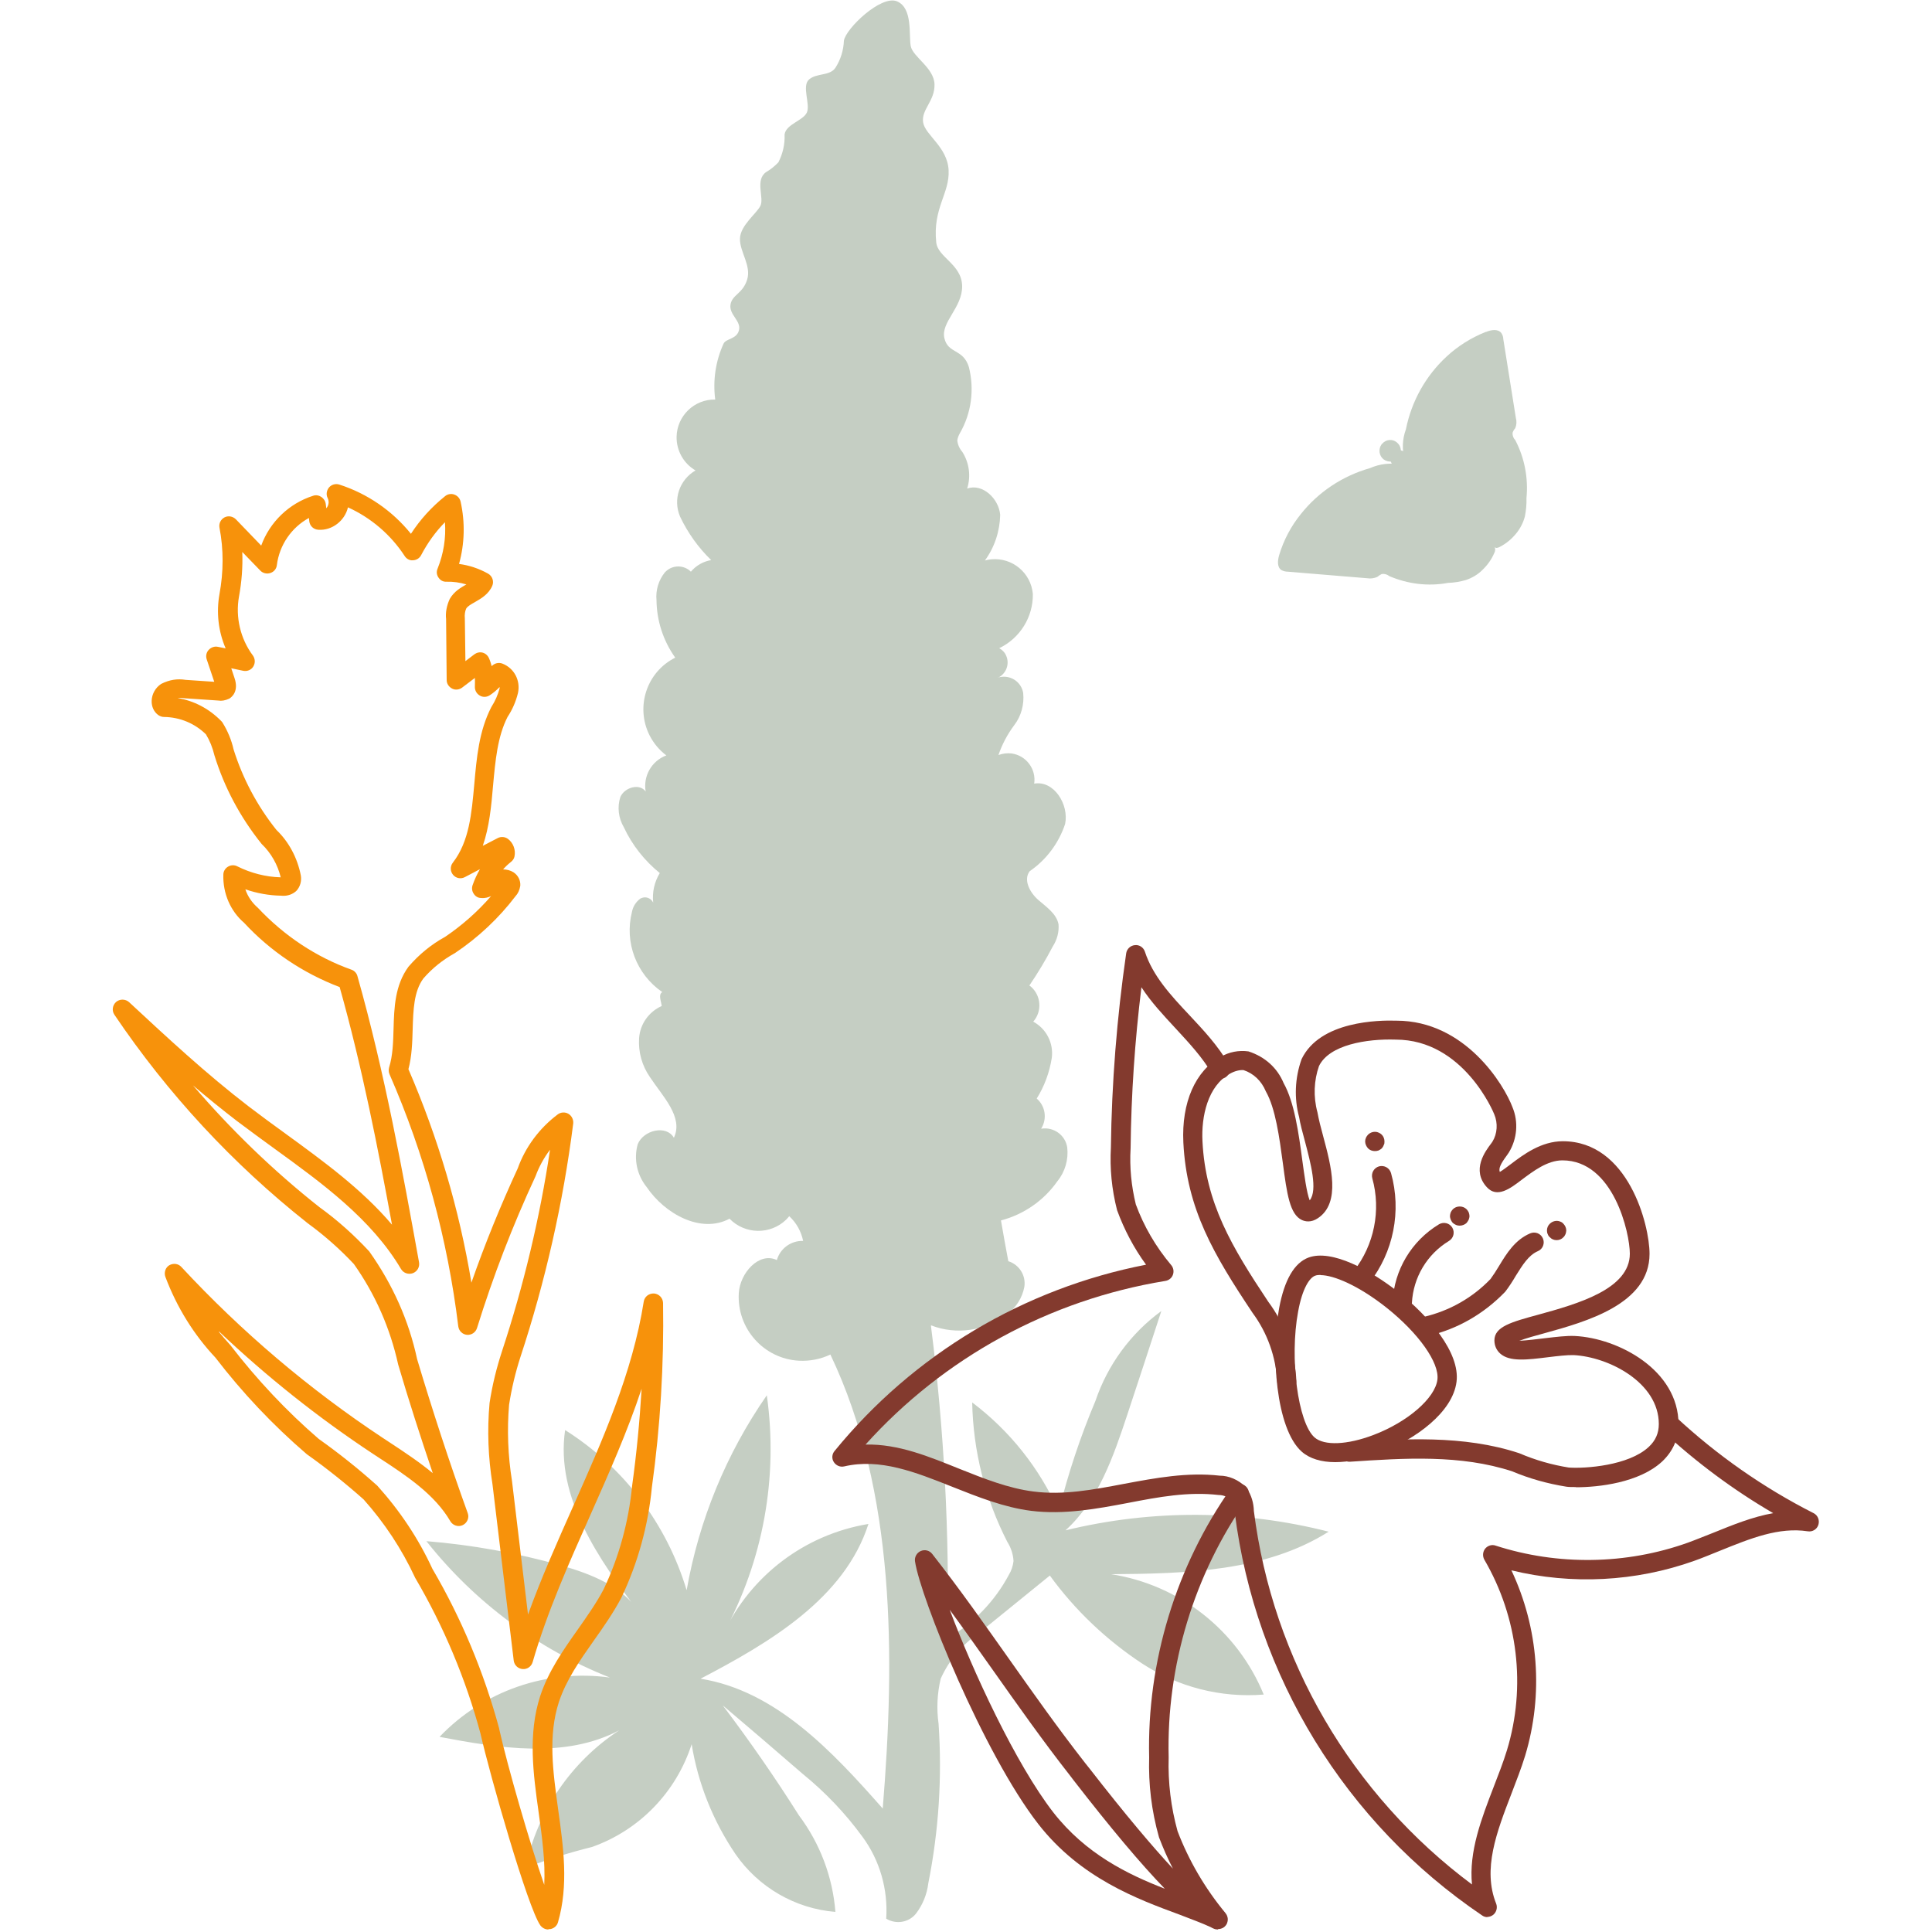
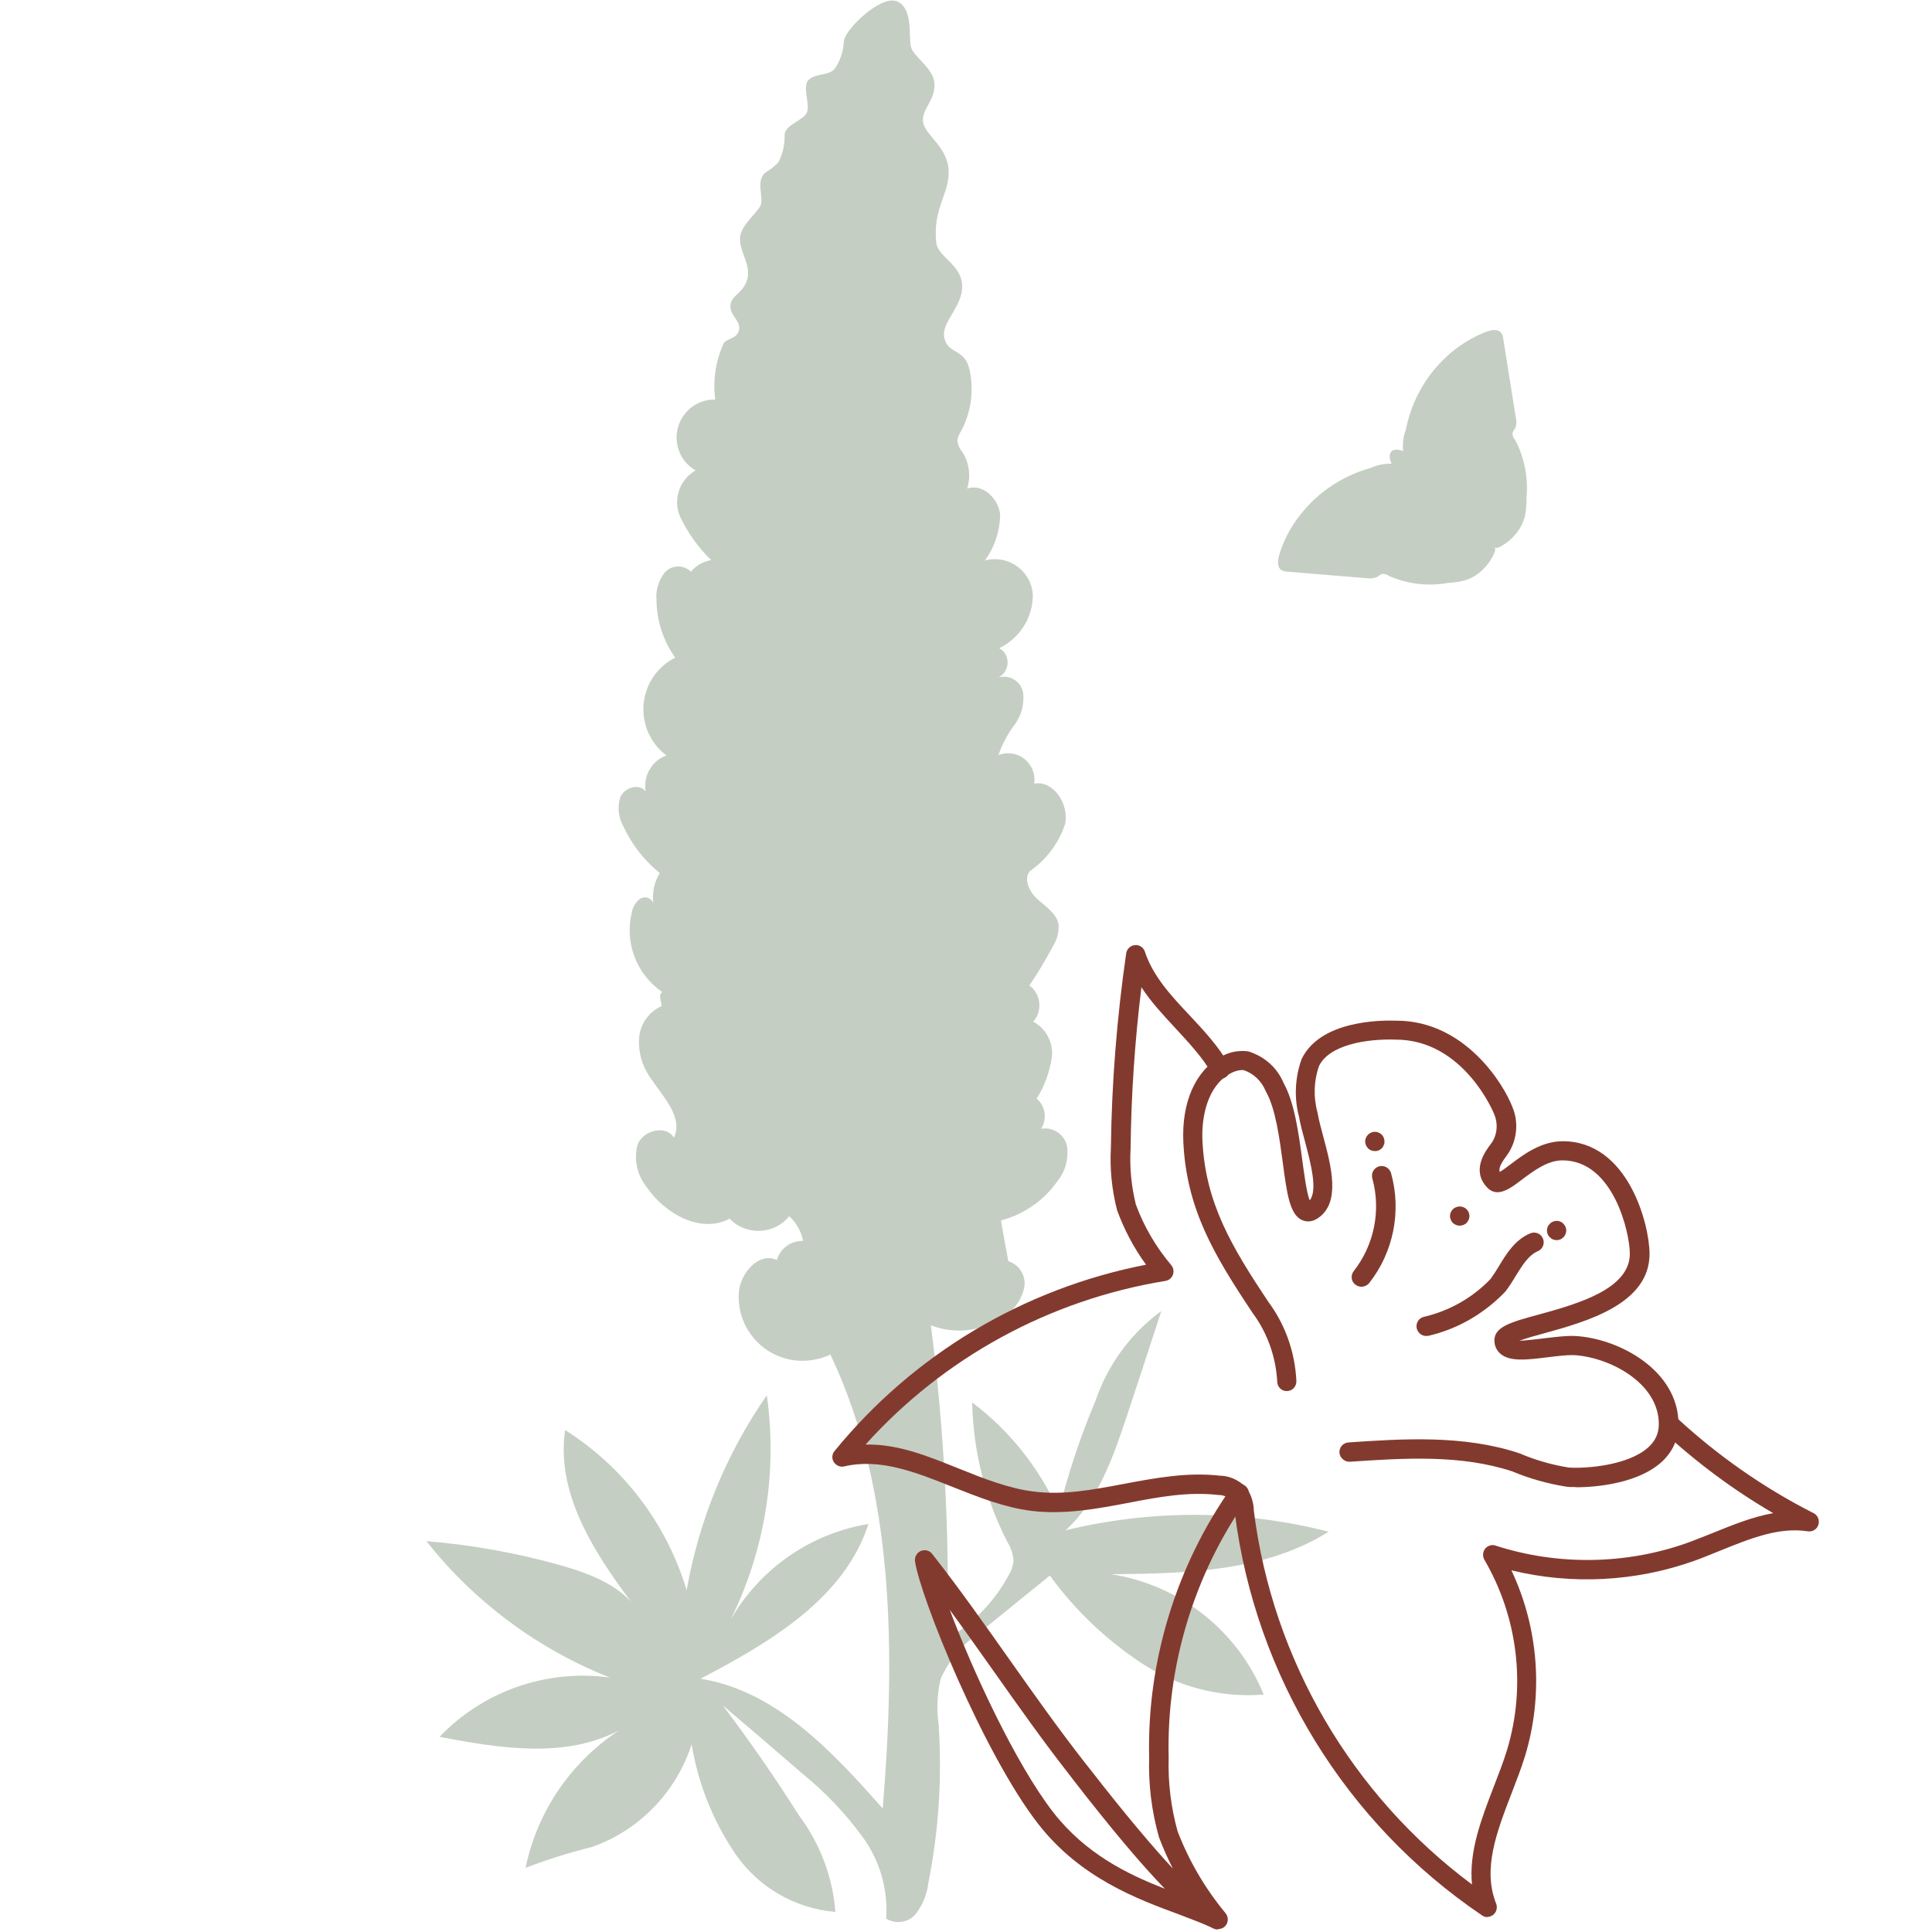
<svg xmlns="http://www.w3.org/2000/svg" id="Layer_1" data-name="Layer 1" viewBox="0 0 100 100">
  <g id="Group_174" data-name="Group 174">
    <g id="Path_466" data-name="Path 466">
      <path d="M48.19,68.6c1.32.51,2.81.29,3.93-.58.47-.33.79-.84.9-1.41.09-.59-.26-1.15-.83-1.33-.13-.7-.26-1.4-.38-2.11,1.18-.31,2.22-1.03,2.92-2.03.4-.49.58-1.12.51-1.75-.1-.64-.7-1.07-1.34-.97,0,0,0,0-.01,0,.32-.51.22-1.17-.23-1.56.4-.64.66-1.35.78-2.1.1-.77-.28-1.51-.96-1.88.47-.53.41-1.35-.12-1.81-.02-.02-.05-.04-.08-.06.44-.65.85-1.33,1.21-2.02.22-.34.33-.74.3-1.14-.1-.56-.64-.91-1.06-1.28s-.78-1.03-.43-1.48c.86-.59,1.5-1.45,1.83-2.44.21-1.01-.58-2.27-1.6-2.09.11-.75-.41-1.45-1.16-1.56-.23-.03-.47,0-.69.08.19-.56.47-1.08.82-1.55.36-.47.52-1.07.46-1.66-.09-.55-.61-.92-1.16-.83-.05,0-.1.02-.15.04.43-.2.62-.71.43-1.14-.07-.17-.2-.3-.36-.39,1.08-.52,1.76-1.62,1.74-2.81-.1-1.09-1.06-1.89-2.15-1.79-.11.01-.22.03-.33.06.5-.69.77-1.51.79-2.36-.07-.84-.92-1.65-1.71-1.36.2-.64.11-1.33-.25-1.9-.15-.17-.24-.38-.26-.6.02-.13.07-.26.14-.38.59-1.03.75-2.25.46-3.41-.3-.97-1.08-.67-1.27-1.5s.94-1.58.92-2.7-1.26-1.48-1.34-2.25c-.19-1.78.7-2.53.64-3.74s-1.22-1.82-1.32-2.48.61-1.1.59-1.96-1.12-1.42-1.23-1.98.12-1.97-.71-2.32-2.67,1.43-2.75,2.04c-.02.5-.17.98-.44,1.4-.29.43-.96.26-1.36.6s.08,1.3-.12,1.72-1.08.6-1.15,1.13c.02.5-.09.99-.32,1.44-.19.2-.4.37-.64.51-.58.41-.09,1.33-.29,1.74s-1.05,1.02-1.06,1.71.6,1.39.37,2.12-.78.77-.86,1.29.56.84.44,1.32-.67.42-.8.7c-.41.9-.56,1.9-.43,2.89-1.09-.02-1.98.85-2,1.93-.01.71.36,1.38.98,1.74-.83.48-1.18,1.5-.8,2.39.4.84.94,1.6,1.61,2.25-.41.07-.78.28-1.05.6-.36-.36-.95-.36-1.31,0-.01.01-.03.03-.04.04-.32.4-.48.92-.43,1.43.01,1.07.35,2.11.97,2.98-1.48.74-2.07,2.54-1.33,4.02.21.41.5.76.87,1.04-.76.28-1.21,1.07-1.07,1.87-.31-.44-1.09-.22-1.31.28-.17.52-.1,1.09.18,1.57.43.92,1.07,1.73,1.86,2.37-.28.46-.4,1-.34,1.53-.11-.23-.38-.34-.62-.23-.02,0-.04.02-.06.03-.22.17-.37.41-.42.68-.4,1.58.23,3.23,1.57,4.15-.22.13-.06.46-.03.72-.67.3-1.12.94-1.17,1.66-.05.72.15,1.43.56,2.02.65.99,1.75,2.07,1.24,3.14-.39-.68-1.57-.4-1.87.33-.22.77-.04,1.6.46,2.22.94,1.39,2.81,2.43,4.29,1.64.8.82,2.11.84,2.93.05.06-.06.11-.12.16-.18.37.34.62.79.72,1.28-.63-.02-1.19.39-1.36.99-.93-.44-1.91.68-1.97,1.71-.11,1.83,1.29,3.4,3.11,3.5.56.03,1.13-.08,1.63-.32,3.38,7.09,3.35,15.68,2.71,23.5-2.61-2.96-5.54-6.1-9.43-6.72,3.58-1.87,7.45-4.15,8.69-8.01-3.28.54-6.08,2.66-7.5,5.66,2.05-3.76,2.84-8.08,2.24-12.32-2.1,3.02-3.51,6.46-4.15,10.09-1.03-3.43-3.26-6.38-6.29-8.29-.51,3.48,1.74,6.7,3.87,9.49-.85-1.4-2.52-2.04-4.1-2.49-2.27-.64-4.6-1.06-6.95-1.25,2.49,3.15,5.77,5.59,9.5,7.06-3.26-.45-6.55.69-8.82,3.07,3.11.59,6.5,1.14,9.3-.34-2.5,1.64-4.24,4.2-4.85,7.12,1.12-.43,2.27-.79,3.44-1.08,2.46-.87,4.36-2.84,5.16-5.32.33,2.04,1.11,3.98,2.27,5.69,1.19,1.72,3.09,2.82,5.17,2.99-.14-1.81-.8-3.55-1.89-5-1.23-1.95-2.55-3.85-3.94-5.69,1.38,1.17,2.76,2.35,4.13,3.54,1.17.95,2.21,2.04,3.1,3.26.9,1.22,1.33,2.73,1.23,4.24.51.31,1.17.2,1.54-.26.35-.46.57-1,.64-1.58.54-2.71.72-5.49.53-8.25-.11-.78-.07-1.57.11-2.33.43-.96,1.12-1.78,1.99-2.37l3.66-2.97c1.3,1.79,2.92,3.33,4.77,4.55,1.86,1.22,4.08,1.79,6.3,1.61-1.36-3.32-4.36-5.68-7.9-6.23,3.88-.03,7.98-.13,11.26-2.2-4.47-1.14-9.14-1.16-13.62-.07,1.7-1.54,2.48-3.82,3.2-5.99.59-1.79,1.18-3.57,1.76-5.36-1.59,1.16-2.78,2.79-3.41,4.65-.78,1.85-1.42,3.77-1.9,5.72-.99-2.23-2.53-4.17-4.48-5.64.05,2.51.67,4.98,1.82,7.22.19.3.3.64.32.99-.03.25-.11.5-.24.71-.73,1.37-1.83,2.51-3.18,3.3.11-5.4-.17-10.8-.85-16.15" fill="#c5cec3" />
    </g>
    <g id="Path_467" data-name="Path 467">
-       <path d="M28.38,99.87c-.16,0-.31-.08-.41-.21-.65-.91-2.61-7.76-3.1-9.93-.76-2.82-1.9-5.54-3.38-8.06-.7-1.51-1.6-2.86-2.67-4.06-.91-.81-1.91-1.61-2.94-2.34-1.77-1.52-3.34-3.19-4.73-5-1.12-1.19-2-2.61-2.59-4.18-.08-.22,0-.48.2-.6.21-.12.47-.09.63.09,3.11,3.35,6.62,6.33,10.43,8.85l.35.23c.76.5,1.53,1.01,2.23,1.59-.63-1.86-1.24-3.75-1.79-5.62-.42-1.9-1.19-3.64-2.29-5.2-.7-.75-1.52-1.48-2.4-2.12-3.88-3.07-7.24-6.7-10-10.79-.14-.21-.1-.49.09-.66.19-.16.48-.16.67.01,1.96,1.82,3.98,3.7,6.18,5.39.63.48,1.27.95,1.92,1.42,1.95,1.42,3.95,2.87,5.51,4.71-.72-3.93-1.55-8.18-2.71-12.3-1.88-.71-3.59-1.86-4.95-3.33-.7-.6-1.1-1.52-1.07-2.49,0-.17.1-.33.24-.41.14-.09.33-.1.48-.02.7.35,1.47.55,2.25.57-.16-.66-.5-1.26-.99-1.73-1.12-1.4-1.93-2.93-2.44-4.58-.1-.41-.24-.76-.44-1.09-.58-.57-1.35-.89-2.17-.9-.11,0-.21-.04-.3-.1-.23-.17-.35-.44-.34-.74.01-.35.2-.68.49-.87.43-.22.85-.28,1.27-.21l1.48.1-.39-1.16c-.06-.17-.02-.36.1-.49.12-.13.3-.2.48-.16l.4.08c-.38-.88-.49-1.86-.32-2.81.21-1.14.22-2.3,0-3.44-.04-.22.07-.43.26-.53.19-.1.43-.06.59.1l1.31,1.36c.44-1.21,1.43-2.18,2.69-2.58.14-.05.3-.02.42.06.12.08.21.21.23.36l.03.23c.07-.08.11-.18.12-.29,0-.08-.01-.16-.05-.24-.09-.18-.06-.39.07-.55.13-.15.34-.21.53-.15,1.46.47,2.75,1.36,3.71,2.55.48-.74,1.07-1.39,1.77-1.95.13-.11.32-.14.48-.08.16.06.28.19.32.36.24,1.08.21,2.18-.08,3.23.53.07,1.04.24,1.5.5.22.12.32.4.22.63-.19.44-.58.66-.89.84-.2.11-.39.22-.46.34-.06.13-.09.32-.07.51l.03,2.21.46-.35c.12-.09.28-.13.43-.09.15.04.27.15.33.29.06.13.1.27.14.41.14-.15.36-.21.56-.13.61.24.94.88.8,1.52-.11.45-.29.86-.54,1.24-.52,1.02-.63,2.25-.75,3.56-.09,1.05-.19,2.12-.53,3.11l.77-.4c.17-.09.38-.07.53.04.28.21.41.57.34.91-.02.11-.09.21-.18.28-.15.12-.29.25-.41.39.19,0,.38.05.54.15.24.16.37.42.35.7-.04.23-.12.4-.25.54-.86,1.13-1.92,2.13-3.13,2.94-.65.36-1.19.8-1.64,1.32-.49.67-.52,1.62-.55,2.62-.02.69-.04,1.39-.22,2.07,1.53,3.54,2.63,7.25,3.26,11.05.7-2.01,1.51-3.99,2.4-5.92.39-1.09,1.11-2.07,2.07-2.79.16-.12.38-.13.55-.03.17.1.27.3.25.5-.52,4.1-1.44,8.16-2.73,12.08-.26.8-.46,1.64-.59,2.48-.11,1.29-.06,2.63.15,3.94l.83,6.92c.69-1.91,1.52-3.77,2.33-5.59,1.51-3.4,3.08-6.92,3.66-10.61.04-.25.26-.43.53-.42.26.02.46.23.47.49.05,3.18-.14,6.39-.58,9.55-.19,1.97-.72,3.9-1.58,5.71-.42.79-.93,1.52-1.42,2.21-.74,1.05-1.43,2.04-1.81,3.18-.57,1.75-.31,3.6-.04,5.57.27,1.93.55,3.92-.01,5.84-.05.18-.21.32-.4.35-.03,0-.06,0-.08,0ZM11.33,68.94c.19.23.39.46.59.68,1.38,1.79,2.91,3.42,4.58,4.86,1.03.73,2.06,1.55,3.03,2.42,1.18,1.31,2.13,2.74,2.85,4.3,1.5,2.56,2.67,5.36,3.46,8.28,0,0,0,.01,0,.02.44,1.96,1.57,5.87,2.33,8.06.06-1.2-.11-2.45-.29-3.75-.28-1.99-.56-4.05.08-6.02.42-1.28,1.19-2.38,1.94-3.44.47-.67.96-1.36,1.34-2.08.8-1.68,1.3-3.5,1.48-5.38.23-1.66.39-3.34.49-5.01-.74,2.24-1.71,4.41-2.65,6.53-1.1,2.47-2.24,5.02-2.99,7.62-.07.23-.28.38-.52.36-.24-.02-.43-.2-.46-.44l-1.1-9.13c-.22-1.37-.28-2.79-.15-4.2.14-.93.36-1.81.64-2.67,1.12-3.4,1.96-6.9,2.49-10.44-.32.42-.57.88-.75,1.37-1.19,2.56-2.2,5.19-3.03,7.86-.07.22-.28.37-.52.35-.23-.02-.42-.2-.45-.44-.55-4.5-1.74-8.89-3.56-13.05-.05-.11-.05-.23-.02-.35.19-.61.21-1.28.23-1.99.03-1.11.07-2.26.77-3.22.56-.65,1.19-1.16,1.9-1.55.87-.59,1.68-1.3,2.38-2.11-.15.07-.31.12-.52.1-.16,0-.3-.09-.38-.22-.09-.13-.11-.29-.06-.44.1-.29.23-.57.38-.83l-.78.41c-.21.11-.46.06-.61-.12-.15-.18-.16-.44-.01-.63.85-1.1.97-2.54,1.11-4.07.12-1.35.24-2.74.88-3.98.21-.33.34-.64.43-.97,0-.02,0-.04,0-.07-.15.16-.32.3-.5.42-.16.11-.37.12-.53.02-.17-.1-.26-.28-.25-.47.01-.15,0-.29,0-.44l-.66.5c-.15.11-.35.14-.52.05s-.28-.25-.28-.44l-.03-3.16c-.04-.32.03-.7.19-1.04.23-.4.58-.59.86-.75,0,0,0,0,0,0-.33-.1-.68-.15-1.02-.14-.2.01-.33-.08-.42-.21-.1-.14-.12-.31-.05-.47.31-.77.44-1.59.38-2.4-.49.5-.9,1.07-1.23,1.7-.08.16-.24.26-.42.27-.18.02-.35-.08-.44-.23-.72-1.1-1.74-1.97-2.93-2.51-.16.69-.82,1.21-1.53,1.16-.24-.01-.44-.19-.47-.43l-.02-.18c-.9.49-1.53,1.4-1.66,2.44-.02.19-.15.35-.34.41-.18.06-.39.01-.52-.13l-.93-.96c.03.77-.03,1.55-.17,2.31-.19,1.06.07,2.18.72,3.05.12.17.13.39.02.57-.11.18-.32.26-.52.22l-.62-.13.17.51c.23.68-.14.98-.27,1.06-.22.1-.4.13-.57.1l-1.78-.12c-.12-.02-.23-.02-.33-.01.85.14,1.63.55,2.25,1.18.03.03.05.05.07.08.27.43.47.91.58,1.4.47,1.5,1.22,2.92,2.22,4.17.63.6,1.08,1.43,1.26,2.35.05.29-.03.57-.21.78-.03.03-.06.06-.09.08-.21.16-.47.22-.73.19-.6-.01-1.24-.12-1.84-.33.12.37.35.7.65.96,1.36,1.45,3.02,2.55,4.84,3.2.15.05.27.18.31.33,1.42,5.02,2.36,10.23,3.19,14.82.04.24-.09.47-.32.56-.23.08-.48,0-.61-.21-1.53-2.59-4.09-4.45-6.56-6.24-.65-.47-1.3-.95-1.94-1.43-.78-.6-1.53-1.21-2.27-1.84,1.97,2.3,4.15,4.41,6.54,6.3.92.66,1.79,1.44,2.58,2.29,1.22,1.72,2.05,3.58,2.48,5.58.79,2.64,1.67,5.34,2.62,7.97.09.24-.03.51-.26.62-.23.11-.51.02-.64-.2-.81-1.39-2.26-2.35-3.67-3.27l-.35-.23c-2.83-1.87-5.49-3.99-7.95-6.32ZM8.83,36.25h0s0,0,0,0Z" fill="#f7920b" />
-     </g>
+       </g>
    <g id="Path_468" data-name="Path 468">
-       <path d="M69.11,75.68c-.72,0-1.32-.18-1.73-.54-1.36-1.2-1.6-5.14-1.17-7.44.27-1.46.79-2.34,1.52-2.61,1.2-.44,3.19.64,4.65,1.79,1.58,1.25,3.2,3.13,3.01,4.64-.2,1.58-2.12,2.98-3.94,3.67-.85.33-1.65.49-2.34.49ZM68.35,65.99c-.11,0-.2.01-.28.04h0c-.28.1-.66.64-.88,1.86-.45,2.41-.01,5.75.85,6.51.5.44,1.7.39,3.06-.13,1.76-.67,3.18-1.9,3.3-2.86.11-.88-.98-2.41-2.64-3.73-1.44-1.14-2.73-1.68-3.41-1.68ZM67.9,65.56h0,0Z" fill="#833a2e" />
-     </g>
+       </g>
    <g id="Path_469" data-name="Path 469">
      <path d="M81.55,76.97c-.19,0-.35,0-.48-.02-.99-.16-1.91-.42-2.79-.79-2.67-.88-5.59-.69-8.42-.5-.25.01-.51-.19-.53-.47-.02-.28.19-.51.47-.53,2.79-.19,5.95-.4,8.84.56.84.36,1.69.6,2.56.74.87.06,3.09-.1,4.13-1.06.36-.33.53-.72.53-1.19,0-2.16-2.61-3.48-4.41-3.57-.34-.01-.84.05-1.33.11-1.06.13-1.98.25-2.47-.19-.19-.17-.3-.41-.3-.68,0-.71.86-.95,2.3-1.34,1.99-.55,4.71-1.31,4.71-3.15,0-1.06-.84-4.83-3.49-4.83-.78,0-1.51.56-2.1,1-.6.46-1.28.97-1.81.39-.82-.89-.07-1.88.22-2.26l.07-.1c.25-.41.29-.95.09-1.42-.02-.06-1.58-3.86-5.1-3.86-1.51-.05-3.44.27-3.97,1.37-.26.74-.3,1.58-.08,2.39.07.39.18.81.3,1.25.41,1.53.92,3.43-.27,4.23-.37.25-.67.17-.83.1-.63-.29-.78-1.35-.99-2.95-.18-1.33-.38-2.83-.88-3.71-.23-.55-.64-.93-1.15-1.1-.18-.02-.46.04-.7.18-1.16.63-1.5,2.23-1.43,3.51.16,3.19,1.51,5.45,3.4,8.29.88,1.18,1.39,2.61,1.46,4.11.01.28-.2.51-.47.52-.28.02-.51-.2-.52-.47-.07-1.3-.51-2.54-1.28-3.58-2-3-3.41-5.37-3.58-8.82-.1-2.06.62-3.71,1.94-4.43.42-.25.93-.35,1.43-.28.87.28,1.5.87,1.82,1.64.56,1,.78,2.6.97,4.02.1.72.22,1.66.38,2.05.43-.53.04-1.96-.24-3.03-.13-.48-.25-.92-.31-1.29-.26-.96-.22-2.01.13-2.99.95-1.98,4-2.02,4.91-1.99,3.56,0,5.58,3.33,6.01,4.49.31.75.24,1.62-.19,2.33l-.11.16c-.32.43-.43.67-.36.85.15-.09.38-.26.55-.39.67-.51,1.59-1.2,2.71-1.2,3.39,0,4.49,4.33,4.49,5.83,0,2.6-3.28,3.51-5.45,4.11-.44.12-.96.26-1.29.39.37-.02.99-.09,1.37-.14.52-.06,1.07-.13,1.5-.11,2.25.11,5.37,1.76,5.37,4.57,0,.75-.29,1.4-.85,1.93-1.19,1.1-3.3,1.33-4.45,1.33Z" fill="#833a2e" />
    </g>
    <g id="Path_470" data-name="Path 470">
      <path d="M76.99,99.23c-.1,0-.2-.03-.28-.09-7.07-4.78-11.73-12.38-12.8-20.85,0-.26-.07-.47-.17-.65-.19-.16-.42-.26-.67-.26-1.57-.18-3.08.1-4.68.41-1.63.31-3.32.62-5.02.41-1.41-.18-2.76-.72-4.07-1.24-1.93-.77-3.75-1.49-5.6-1.06-.21.05-.42-.04-.54-.22s-.1-.42.04-.58c4.09-5.01,9.79-8.41,16.12-9.64-.63-.86-1.13-1.81-1.5-2.82-.28-1.09-.38-2.17-.32-3.24.04-3.34.31-6.73.79-10.05.03-.23.22-.41.45-.43.23-.03.45.12.52.34.41,1.25,1.32,2.24,2.3,3.28.73.78,1.49,1.59,2.04,2.55.14.24.05.54-.18.68-.24.14-.54.06-.68-.18-.49-.85-1.18-1.59-1.9-2.37-.62-.67-1.26-1.35-1.76-2.12-.34,2.76-.53,5.55-.56,8.33-.06,1,.04,1.97.27,2.91.41,1.12,1.03,2.19,1.83,3.14.12.14.15.33.09.5-.06.17-.21.29-.39.32-6,.98-11.47,3.97-15.52,8.47,1.71-.04,3.3.63,4.87,1.26,1.25.5,2.54,1.01,3.82,1.17,1.54.2,3.08-.09,4.71-.4,1.6-.3,3.26-.61,4.93-.42.47,0,.97.21,1.34.58.03.02.05.05.07.08.23.35.35.75.36,1.17.97,7.7,5.06,14.69,11.29,19.33-.17-1.7.49-3.41,1.13-5.07.24-.62.49-1.26.68-1.88,1-3.29.57-6.88-1.17-9.86-.1-.18-.09-.4.04-.57.13-.16.35-.23.54-.16,3.22,1.04,6.76.99,9.95-.15.44-.16.87-.34,1.31-.51,1.01-.41,2.04-.83,3.11-1.02-2.06-1.2-3.98-2.63-5.73-4.25-.2-.19-.21-.5-.03-.71.19-.2.5-.21.71-.03,2.14,1.99,4.54,3.67,7.14,4.99.22.11.32.36.25.6-.07.23-.3.38-.55.34-1.5-.23-2.97.37-4.53,1-.45.18-.9.37-1.35.53-3.03,1.08-6.34,1.25-9.46.49,1.41,2.99,1.67,6.42.71,9.6-.2.65-.46,1.31-.7,1.94-.78,2.02-1.51,3.93-.8,5.71.08.2.02.44-.15.58-.09.07-.2.11-.31.11Z" fill="#833a2e" />
    </g>
    <g id="Path_471" data-name="Path 471">
      <path d="M63.04,99.87c-.07,0-.14-.01-.21-.04-.05-.02-.11-.05-.16-.08-.45-.21-1-.41-1.62-.65-2.17-.8-5.13-1.89-7.31-4.69-2.84-3.65-6.11-11.74-6.38-13.6-.03-.22.09-.44.3-.53.21-.09.45-.03.59.15,1.42,1.81,2.72,3.66,3.98,5.44,1.25,1.77,2.55,3.61,3.95,5.4l.2.25c1.88,2.42,3.28,4.07,4.33,5.2-.27-.52-.51-1.07-.72-1.62-.39-1.38-.55-2.75-.51-4.14-.12-4.93,1.39-9.9,4.25-13.95.16-.23.47-.28.7-.12.23.16.28.47.12.7-2.74,3.88-4.18,8.63-4.06,13.37-.04,1.31.12,2.59.46,3.82.58,1.52,1.42,2.96,2.48,4.24.02.03.04.06.06.09.02.04.04.09.05.14.02.09.01.18-.02.27-.01.03-.02.06-.04.09h0c-.05.08-.12.15-.21.19h0s0,0,0,0c-.02.01-.05.02-.08.03h0s0,0,0,0c-.05.01-.09.02-.14.02ZM49.16,83.33c1.18,3.14,3.41,7.97,5.36,10.48,1.68,2.15,3.84,3.2,5.77,3.95-1.25-1.29-2.81-3.15-4.71-5.6l-.19-.25c-1.42-1.81-2.72-3.66-3.98-5.44-.73-1.03-1.47-2.08-2.24-3.13Z" fill="#833a2e" />
    </g>
    <g id="Path_472" data-name="Path 472">
      <path d="M70.46,66.6c-.11,0-.22-.04-.31-.11-.22-.17-.25-.48-.08-.7,1.06-1.35,1.42-3.15.96-4.8-.07-.27.08-.54.35-.62.27-.07.54.08.62.35.55,1.96.13,4.09-1.13,5.69-.1.12-.25.19-.39.19Z" fill="#833a2e" />
    </g>
    <g id="Path_473" data-name="Path 473">
-       <path d="M72.57,67.91s-.02,0-.02,0c-.28-.01-.49-.25-.47-.52.08-1.66.98-3.16,2.4-4.02.24-.14.54-.07.69.17.14.24.07.54-.17.69-1.14.69-1.85,1.89-1.92,3.21-.01.27-.23.48-.5.48Z" fill="#833a2e" />
-     </g>
+       </g>
    <g id="Path_474" data-name="Path 474">
      <path d="M73.82,69.15c-.23,0-.43-.16-.49-.39-.06-.27.1-.54.37-.6,1.32-.31,2.51-.98,3.45-1.96.14-.19.3-.44.45-.69.38-.63.82-1.34,1.6-1.67.25-.11.55,0,.66.26.11.25,0,.55-.26.66-.49.21-.8.73-1.14,1.27-.17.29-.35.57-.55.83-1.11,1.15-2.47,1.93-3.97,2.28-.04,0-.08.01-.11.01Z" fill="#833a2e" />
    </g>
    <g id="Line_28" data-name="Line 28">
      <path d="M71.16,59.58c-.13,0-.26-.05-.35-.14-.09-.1-.15-.23-.15-.36s.06-.26.15-.35c.14-.14.36-.19.54-.11.07.03.12.06.17.11.09.09.14.22.14.35,0,.07,0,.13-.04.19-.02.07-.06.12-.1.17-.05.04-.1.08-.17.11-.06.02-.12.03-.19.03Z" fill="#833a2e" />
    </g>
    <g id="Line_29" data-name="Line 29">
      <path d="M75.55,63.44c-.13,0-.25-.05-.35-.14-.05-.05-.08-.11-.11-.17-.02-.06-.04-.12-.04-.19,0-.06.02-.13.04-.19.03-.06.07-.12.11-.16.19-.19.52-.19.71,0,.04.04.08.1.11.16.02.06.04.13.04.19,0,.07-.02.13-.04.19-.03.06-.07.12-.11.17-.1.09-.23.14-.36.14Z" fill="#833a2e" />
    </g>
    <g id="Line_30" data-name="Line 30">
      <path d="M80.57,64.19c-.13,0-.26-.05-.35-.15-.05-.04-.09-.1-.11-.16-.03-.06-.04-.13-.04-.19,0-.13.05-.26.15-.35.14-.14.36-.19.54-.11.06.02.12.06.16.11.09.09.15.22.15.35,0,.06-.02.13-.04.19-.03.06-.06.12-.11.16-.09.1-.22.15-.35.15Z" fill="#833a2e" />
    </g>
    <g id="Path_475" data-name="Path 475">
      <path d="M76.9,17.18c-.75.3-1.44.73-2.03,1.28-1.08,1-1.81,2.31-2.1,3.76-.19.51-.21,1.07-.06,1.6.08.17.18.34.3.49-.16-.1-.33-.19-.51-.26-.54-.11-1.09-.04-1.59.18-1.41.4-2.67,1.23-3.58,2.38-.51.63-.89,1.35-1.12,2.12-.08.27-.12.63.12.78.1.05.21.08.32.08l4.12.34c.18.03.36,0,.52-.07.07-.06.15-.11.23-.15.14-.02.28.02.39.11.96.41,2.01.54,3.04.35.31-.01.63-.06.93-.15.32-.11.61-.28.85-.52.26-.25.47-.54.61-.87.04-.07.05-.14.05-.22,0-.03-.02-.05-.03-.08.03.01.05.02.08.03.08,0,.15-.03.22-.07.32-.17.59-.4.82-.68.21-.26.37-.57.45-.89.06-.31.09-.62.08-.94.1-1.04-.1-2.08-.58-3-.1-.1-.15-.24-.14-.38.03-.09.08-.17.14-.24.07-.17.08-.35.03-.53l-.65-4.08c0-.11-.04-.22-.1-.31-.17-.23-.53-.17-.79-.06" fill="#c5cec3" />
    </g>
    <g id="Path_476" data-name="Path 476">
-       <path d="M72.29,22.89c.24.18.29.53.11.78s-.53.29-.78.11c-.24-.18-.29-.53-.11-.78.01-.01.02-.03.04-.04.19-.22.52-.25.74-.07" fill="#c5cec3" />
-     </g>
+       </g>
    <g id="Path_477" data-name="Path 477">
      <path d="M73.19,23.72c.44.41.63.92.43,1.15s-.74.07-1.18-.34-.63-.92-.43-1.15.74-.07,1.18.34" fill="#c5cec3" />
    </g>
  </g>
</svg>